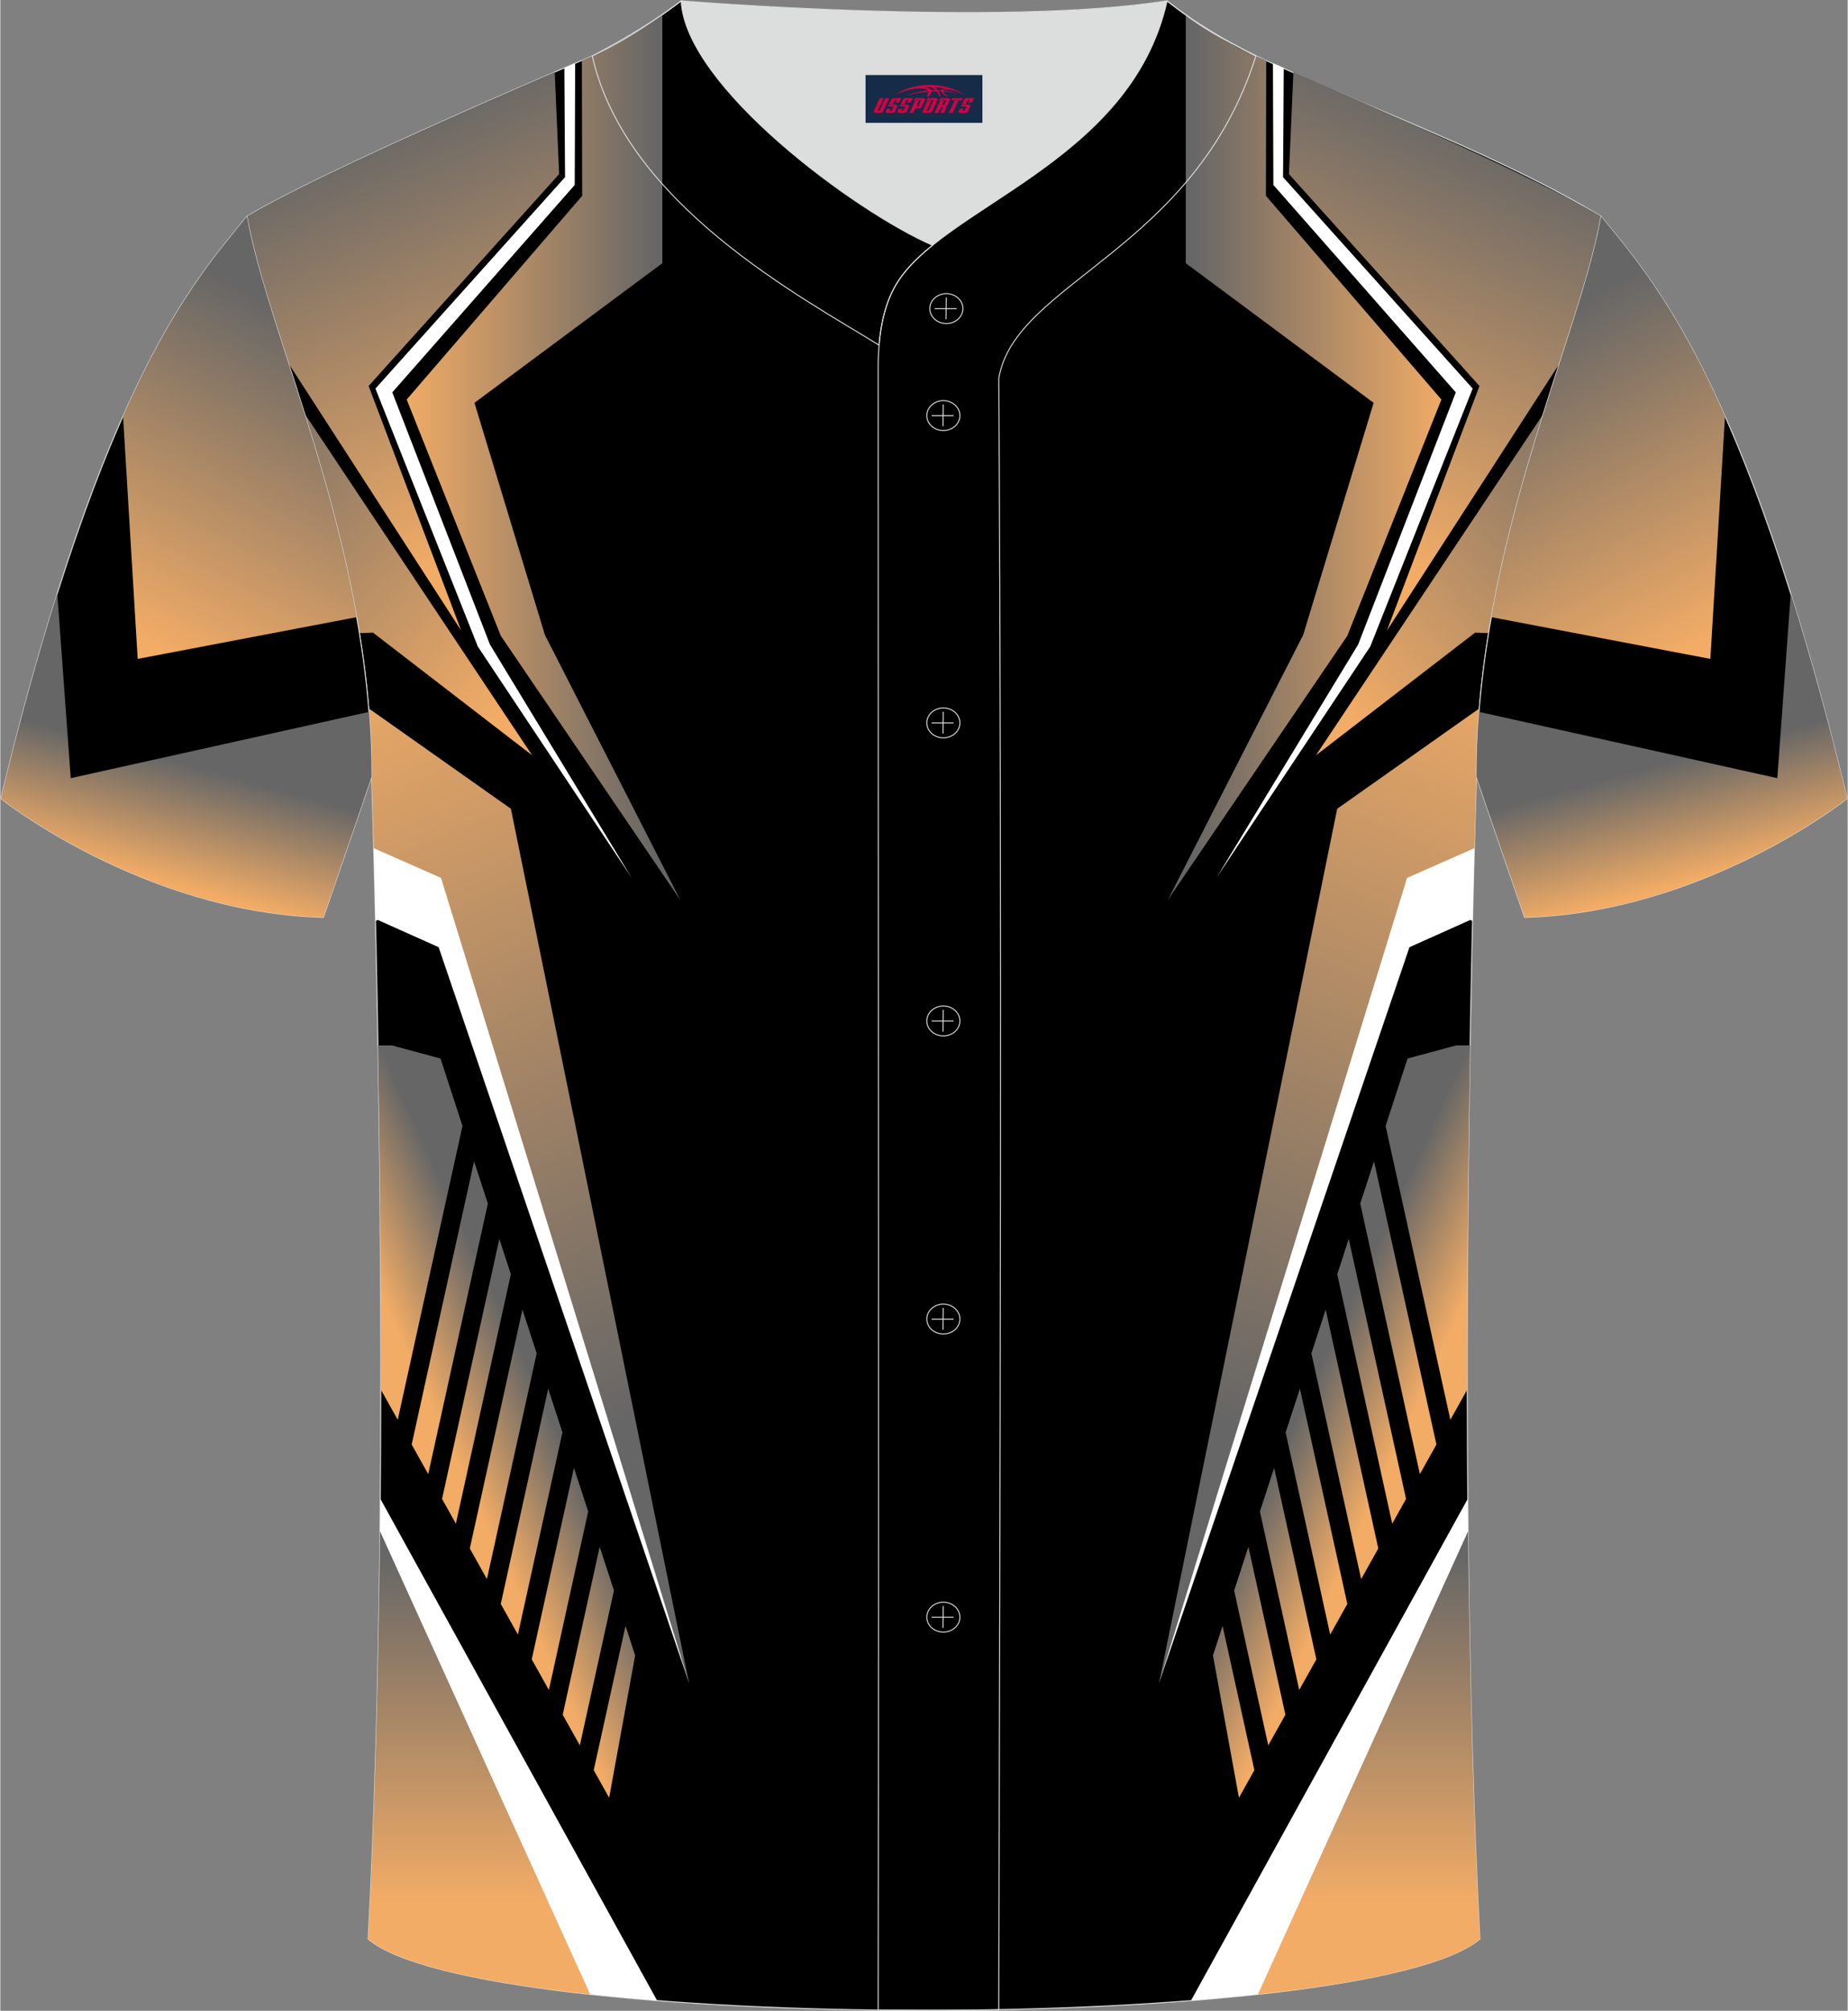
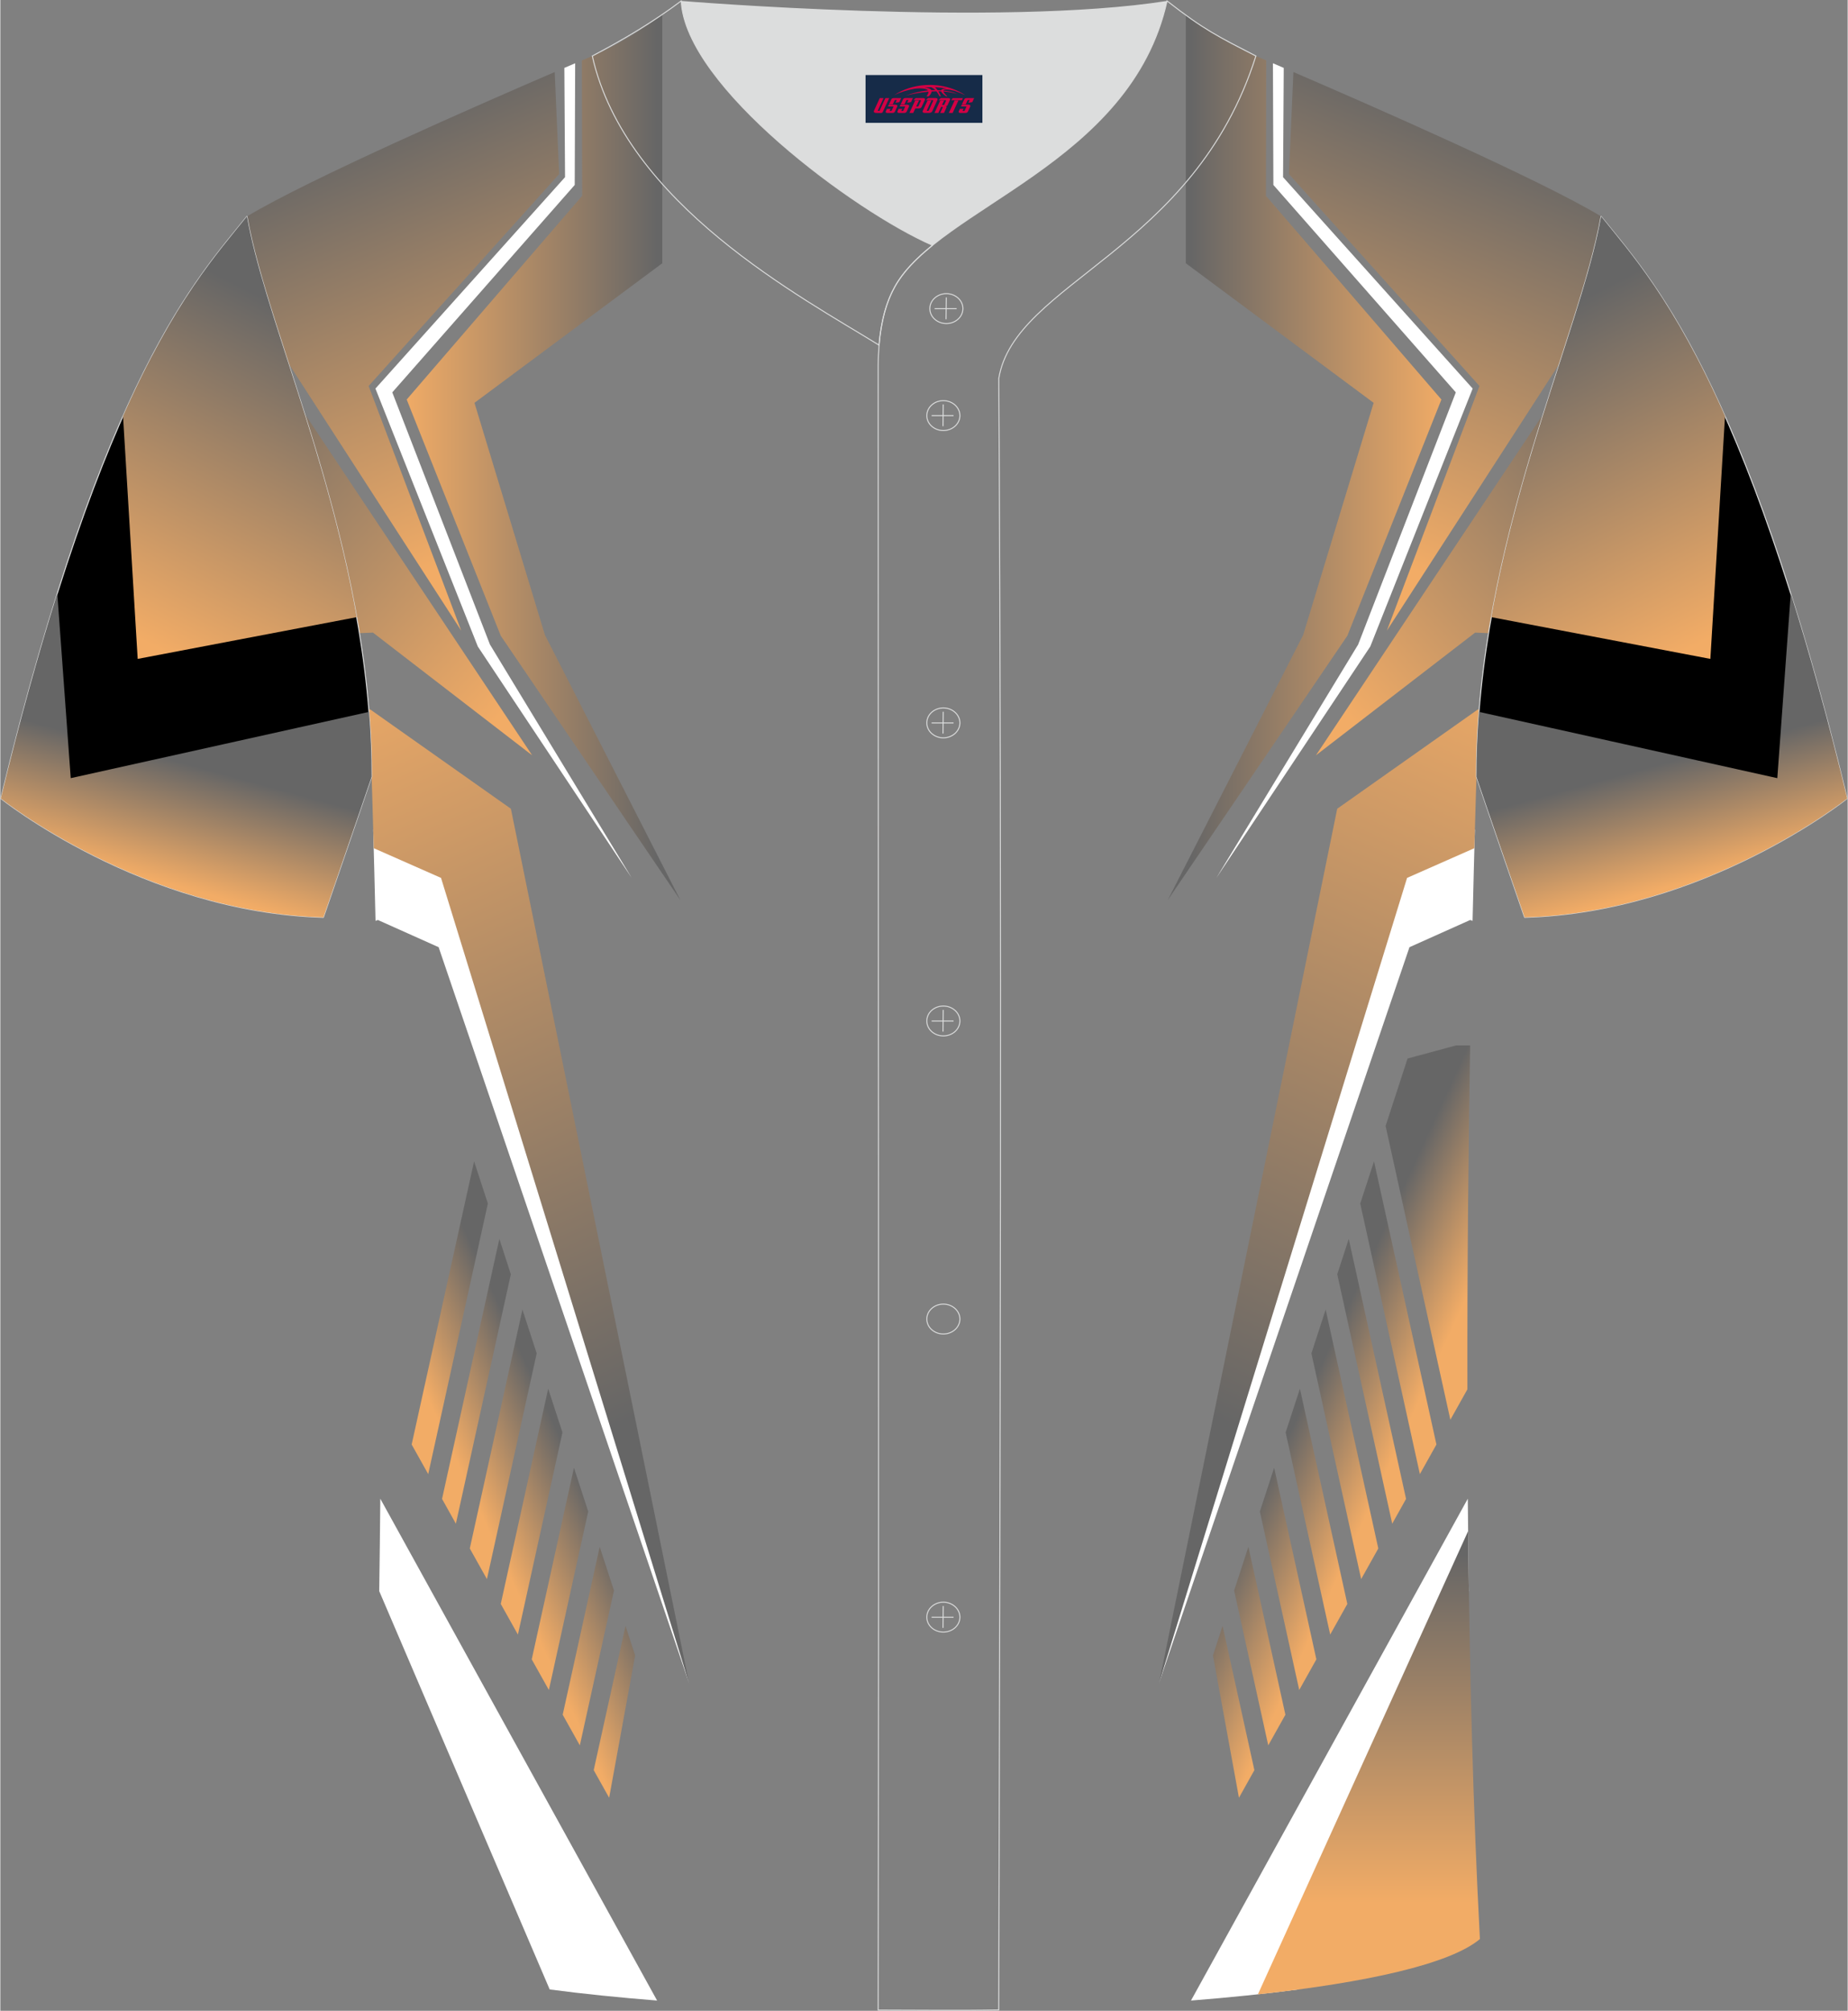
<svg xmlns="http://www.w3.org/2000/svg" version="1.1" id="图层_1" x="0px" y="0px" width="380.86px" height="414.34px" viewBox="0 0 379.41 412.91" enable-background="new 0 0 379.41 412.91" xml:space="preserve">
  <rect x="0" y="0" width="379.41" height="412.91" fill="#808080" stroke="none" />
  <g>
-     <path fill-rule="evenodd" clip-rule="evenodd" stroke="#DCDDDD" stroke-width="0.2" stroke-linecap="round" stroke-linejoin="round" stroke-miterlimit="22.926" d="   M75.55,398.17c5.38-101.42,0.7-238.66,0.7-238.66c0-47.82-21.33-90.3-25.6-115.07c15.77-9.52,66.73-31.17,70.91-32.94   c6.38-2.69,12.75-7.17,18.28-11.32c0,0,65.42,5.41,99.78,0c6.45,5.03,13.91,9.37,21.41,12.74c21.84,9.81,48.04,19.62,67.74,31.51   c-4.29,24.77-25.6,67.26-25.6,115.07c0,0-4.68,137.23,0.7,238.66C280.71,417.69,98.71,417.69,75.55,398.17z" />
    <g>
      <linearGradient id="SVGID_1_" gradientUnits="userSpaceOnUse" x1="-151.03" y1="306.333" x2="-185.754" y2="389.056" gradientTransform="matrix(-1 0 0 -1 115.665 413.495)">
        <stop offset="0" style="stop-color:#F2AC66" />
        <stop offset="1" style="stop-color:#666666" />
      </linearGradient>
      <path fill-rule="evenodd" clip-rule="evenodd" fill="url(#SVGID_1_)" d="M328.78,44.44c-12.56-7.58-47.41-22.84-63.21-29.65    l-0.91,20.96l39.13,43.51l-19.02,50.24l35.49-54.9C324.04,62.89,327.35,52.68,328.78,44.44z" />
      <polygon fill-rule="evenodd" clip-rule="evenodd" fill="#FFFFFF" points="278.87,132.35 298.93,80.57 261.46,37.98 261.37,12.99     263.59,13.94 263.45,36.38 302.39,79.79 281.36,132.76 249.76,180.27   " />
      <linearGradient id="SVGID_2_" gradientUnits="userSpaceOnUse" x1="-157.408" y1="270.661" x2="-225.323" y2="333.47" gradientTransform="matrix(-1 0 0 -1 115.665 413.495)">
        <stop offset="0" style="stop-color:#F2AC66" />
        <stop offset="1" style="stop-color:#666666" />
      </linearGradient>
      <path fill-rule="evenodd" clip-rule="evenodd" fill="url(#SVGID_2_)" d="M305.67,130.02l-2.77-0.12l-32.7,25.2l46.76-70.19    C312.68,98.52,308.31,113.76,305.67,130.02z" />
      <path fill-rule="evenodd" clip-rule="evenodd" fill="#FFFFFF" d="M302.85,170.37l-18.08,7.5l-46.8,167.75l51.44-151.12l12.48-5.59    l0.48,0.19C302.55,181.55,302.71,175.22,302.85,170.37z" />
      <linearGradient id="SVGID_3_" gradientUnits="userSpaceOnUse" x1="-165.535" y1="103.718" x2="-146.131" y2="112.654" gradientTransform="matrix(-1 0 0 -1 115.665 413.495)">
        <stop offset="0" style="stop-color:#F2AC66" />
        <stop offset="1" style="stop-color:#666666" />
      </linearGradient>
      <path fill-rule="evenodd" clip-rule="evenodd" fill="url(#SVGID_3_)" d="M251.03,333.87l6.53,29.62l-3.17,5.67l-5.34-29.23    L251.03,333.87L251.03,333.87z M282.13,238.47l12.82,58.15l-3.4,6.08l-12.25-55.56L282.13,238.47L282.13,238.47z M276.94,254.4    l-2.36,7.26l11.29,51.22l2.84-5.09L276.94,254.4L276.94,254.4z M272.2,268.92l-2.93,8.98l10.22,46.36l3.52-6.29L272.2,268.92    L272.2,268.92z M266.91,285.16l9.74,44.2l-3.52,6.29l-9.15-41.51L266.91,285.16L266.91,285.16z M261.62,301.4l8.67,39.34    l-3.52,6.29l-8.08-36.65L261.62,301.4L261.62,301.4z M253.4,326.61l7.01,31.79l3.52-6.29l-7.6-34.48L253.4,326.61z" />
      <linearGradient id="SVGID_4_" gradientUnits="userSpaceOnUse" x1="-190.328" y1="157.554" x2="-170.924" y2="166.49" gradientTransform="matrix(-1 0 0 -1 115.665 413.495)">
        <stop offset="0" style="stop-color:#F2AC66" />
        <stop offset="1" style="stop-color:#666666" />
      </linearGradient>
      <path fill-rule="evenodd" clip-rule="evenodd" fill="url(#SVGID_4_)" d="M301.31,285.29l-3.5,6.25l-13.3-60.33l4.51-13.85    l9.97-2.69h2.88C301.53,234.96,301.26,259.36,301.31,285.29z" />
      <path fill-rule="evenodd" clip-rule="evenodd" fill="#FFFFFF" d="M301.61,326.73l-35.01,81.79c-6.79,0.9-14.21,1.66-22.06,2.28    l56.85-103.05C301.45,314.05,301.52,320.39,301.61,326.73z" />
      <linearGradient id="SVGID_5_" gradientUnits="userSpaceOnUse" x1="-181.354" y1="319.548" x2="-128.874" y2="319.548" gradientTransform="matrix(-1 0 0 -1 115.665 413.495)">
        <stop offset="0" style="stop-color:#F2AC66" />
        <stop offset="1" style="stop-color:#666666" />
      </linearGradient>
      <path fill-rule="evenodd" clip-rule="evenodd" fill="url(#SVGID_5_)" d="M267.58,130.39l14.47-47.67l-38.58-28.67v-51    c4.54,3.23,9.46,6.38,14.39,8.46c0.37,0.15,1.1,0.46,2.13,0.9l-0.06,27.8l36.04,41.83l-19.32,48.51l-36.89,54.29L267.58,130.39z" />
      <linearGradient id="SVGID_6_" gradientUnits="userSpaceOnUse" x1="-195.363" y1="281.146" x2="-126.427" y2="125.657" gradientTransform="matrix(-1 0 0 -1 115.665 413.495)">
        <stop offset="0" style="stop-color:#F2AC66" />
        <stop offset="1" style="stop-color:#666666" />
      </linearGradient>
      <path fill-rule="evenodd" clip-rule="evenodd" fill="url(#SVGID_6_)" d="M303.17,159.51c0,0-0.18,5.34-0.43,14.66l-13.82,6.1    l-50.94,165.35l36.59-179.55l28.89-20.39l0.29,0.03C303.38,150.25,303.18,154.85,303.17,159.51z" />
      <linearGradient id="SVGID_7_" gradientUnits="userSpaceOnUse" x1="-165.415" y1="22.824" x2="-165.415" y2="94.314" gradientTransform="matrix(-1 0 0 -1 115.665 413.495)">
        <stop offset="0" style="stop-color:#F2AC66" />
        <stop offset="1" style="stop-color:#666666" />
      </linearGradient>
      <path fill-rule="evenodd" clip-rule="evenodd" fill="url(#SVGID_7_)" d="M303.88,398.17c-6.11,5.14-23.25,8.93-45.6,11.36    l43.18-95.13C301.75,342.71,302.47,371.66,303.88,398.17z" />
    </g>
    <path fill-rule="evenodd" clip-rule="evenodd" stroke="#DCDDDD" stroke-width="0.2" stroke-linecap="round" stroke-linejoin="round" stroke-miterlimit="22.926" d="   M328.76,44.44c10.25,12.82,29.37,32.45,50.55,119.52c0,0-29.2,23.38-66.25,24.41c0,0-7.17-20.83-9.9-28.86   C303.16,111.71,324.48,69.22,328.76,44.44z" />
    <g>
      <linearGradient id="SVGID_8_" gradientUnits="userSpaceOnUse" x1="112.735" y1="306.333" x2="78.011" y2="389.056" gradientTransform="matrix(1 0 0 -1 0 413.495)">
        <stop offset="0" style="stop-color:#F2AC66" />
        <stop offset="1" style="stop-color:#666666" />
      </linearGradient>
      <path fill-rule="evenodd" clip-rule="evenodd" fill="url(#SVGID_8_)" d="M59.17,74.6l35.49,54.9L75.64,79.26l39.13-43.51    l-0.91-20.96c-15.8,6.81-50.65,22.07-63.21,29.65C52.08,52.68,55.39,62.89,59.17,74.6z" />
      <polygon fill-rule="evenodd" clip-rule="evenodd" fill="#FFFFFF" points="129.67,180.27 98.07,132.76 77.04,79.79 115.98,36.38     115.84,13.94 118.06,12.99 117.97,37.98 80.5,80.57 100.56,132.35   " />
      <linearGradient id="SVGID_9_" gradientUnits="userSpaceOnUse" x1="106.357" y1="270.661" x2="38.442" y2="333.47" gradientTransform="matrix(1 0 0 -1 0 413.495)">
        <stop offset="0" style="stop-color:#F2AC66" />
        <stop offset="1" style="stop-color:#666666" />
      </linearGradient>
      <path fill-rule="evenodd" clip-rule="evenodd" fill="url(#SVGID_9_)" d="M62.47,84.91l46.76,70.19l-32.7-25.2l-2.77,0.12    C71.12,113.76,66.75,98.52,62.47,84.91z" />
      <path fill-rule="evenodd" clip-rule="evenodd" fill="#FFFFFF" d="M77.06,189.1l0.48-0.19l12.48,5.59l51.44,151.12l-46.8-167.75    l-18.08-7.5C76.72,175.22,76.88,181.55,77.06,189.1z" />
      <linearGradient id="SVGID_10_" gradientUnits="userSpaceOnUse" x1="98.229" y1="103.718" x2="117.634" y2="112.654" gradientTransform="matrix(1 0 0 -1 0 413.495)">
        <stop offset="0" style="stop-color:#F2AC66" />
        <stop offset="1" style="stop-color:#666666" />
      </linearGradient>
      <path fill-rule="evenodd" clip-rule="evenodd" fill="url(#SVGID_10_)" d="M128.4,333.87l1.98,6.06l-5.34,29.23l-3.17-5.67    L128.4,333.87L128.4,333.87z M97.3,238.47l2.83,8.67L87.88,302.7l-3.4-6.08L97.3,238.47L97.3,238.47z M102.49,254.4l-11.77,53.39    l2.84,5.09l11.29-51.22L102.49,254.4L102.49,254.4z M107.23,268.92l-10.81,49.05l3.52,6.29l10.22-46.36L107.23,268.92    L107.23,268.92z M112.52,285.16l2.93,8.98l-9.15,41.51l-3.52-6.29L112.52,285.16L112.52,285.16z M117.81,301.4l2.93,8.98    l-8.08,36.65l-3.52-6.29L117.81,301.4L117.81,301.4z M123.1,317.63l-7.6,34.48l3.52,6.29l7.01-31.79L123.1,317.63z" />
      <linearGradient id="SVGID_11_" gradientUnits="userSpaceOnUse" x1="73.437" y1="157.554" x2="92.841" y2="166.49" gradientTransform="matrix(1 0 0 -1 0 413.495)">
        <stop offset="0" style="stop-color:#F2AC66" />
        <stop offset="1" style="stop-color:#666666" />
      </linearGradient>
-       <path fill-rule="evenodd" clip-rule="evenodd" fill="url(#SVGID_11_)" d="M77.56,214.67h2.88l9.97,2.69l4.51,13.85l-13.3,60.33    l-3.5-6.25C78.17,259.36,77.9,234.96,77.56,214.67z" />
      <path fill-rule="evenodd" clip-rule="evenodd" fill="#FFFFFF" d="M78.04,307.75l56.85,103.05c-7.85-0.62-15.27-1.38-22.06-2.28    l-35.01-81.79C77.91,320.39,77.98,314.05,78.04,307.75z" />
      <linearGradient id="SVGID_12_" gradientUnits="userSpaceOnUse" x1="82.41" y1="319.548" x2="134.891" y2="319.548" gradientTransform="matrix(1 0 0 -1 0 413.495)">
        <stop offset="0" style="stop-color:#F2AC66" />
        <stop offset="1" style="stop-color:#666666" />
      </linearGradient>
      <path fill-rule="evenodd" clip-rule="evenodd" fill="url(#SVGID_12_)" d="M139.67,184.84l-36.89-54.29L83.46,82.04l36.04-41.83    l-0.06-27.8c1.03-0.44,1.76-0.75,2.13-0.9c4.93-2.08,9.85-5.23,14.39-8.46v51L97.38,82.72l14.47,47.67L139.67,184.84z" />
      <linearGradient id="SVGID_13_" gradientUnits="userSpaceOnUse" x1="68.402" y1="281.146" x2="137.338" y2="125.657" gradientTransform="matrix(1 0 0 -1 0 413.495)">
        <stop offset="0" style="stop-color:#F2AC66" />
        <stop offset="1" style="stop-color:#666666" />
      </linearGradient>
      <path fill-rule="evenodd" clip-rule="evenodd" fill="url(#SVGID_13_)" d="M75.68,145.71l0.29-0.03l28.89,20.39l36.59,179.55    L90.51,180.27l-13.82-6.1c-0.25-9.32-0.43-14.66-0.43-14.66C76.25,154.85,76.05,150.25,75.68,145.71z" />
      <linearGradient id="SVGID_14_" gradientUnits="userSpaceOnUse" x1="98.35" y1="22.824" x2="98.35" y2="94.314" gradientTransform="matrix(1 0 0 -1 0 413.495)">
        <stop offset="0" style="stop-color:#F2AC66" />
        <stop offset="1" style="stop-color:#666666" />
      </linearGradient>
-       <path fill-rule="evenodd" clip-rule="evenodd" fill="url(#SVGID_14_)" d="M77.97,314.4l43.18,95.13    c-22.35-2.43-39.49-6.22-45.6-11.36C76.96,371.66,77.68,342.71,77.97,314.4z" />
    </g>
    <path fill-rule="evenodd" clip-rule="evenodd" stroke="#DCDDDD" stroke-width="0.2" stroke-linecap="round" stroke-linejoin="round" stroke-miterlimit="22.926" d="   M50.65,44.44C40.4,57.26,21.28,76.89,0.1,163.96c0,0,29.2,23.38,66.25,24.41c0,0,7.17-20.83,9.9-28.86   C76.25,111.71,54.93,69.22,50.65,44.44z" />
    <g>
      <linearGradient id="SVGID_15_" gradientUnits="userSpaceOnUse" x1="32.761" y1="232.473" x2="39.272" y2="256.345" gradientTransform="matrix(1 0 0 -1 0 413.495)">
        <stop offset="0" style="stop-color:#F2AC66" />
        <stop offset="1" style="stop-color:#666666" />
      </linearGradient>
      <path fill-rule="evenodd" clip-rule="evenodd" fill="url(#SVGID_15_)" d="M11.7,121.87l2.76,37.92l61.26-13.61    c0.35,4.39,0.53,8.83,0.53,13.33c-2.73,8.03-9.9,28.86-9.9,28.86C29.3,187.34,0.1,163.96,0.1,163.96    C4.06,147.71,7.94,133.82,11.7,121.87z" />
      <linearGradient id="SVGID_16_" gradientUnits="userSpaceOnUse" x1="34.589" y1="279.233" x2="68.291" y2="345.106" gradientTransform="matrix(1 0 0 -1 0 413.495)">
        <stop offset="0" style="stop-color:#F2AC66" />
        <stop offset="1" style="stop-color:#666666" />
      </linearGradient>
      <path fill-rule="evenodd" clip-rule="evenodd" fill="url(#SVGID_16_)" d="M25.2,85.43l3.01,49.87l44.98-8.57    c-6.05-34.09-19.27-63.36-22.54-82.3C44.71,51.87,35.78,61.6,25.2,85.43z" />
    </g>
    <path fill="none" stroke="#DCDDDD" stroke-width="0.2" stroke-miterlimit="22.926" d="M139.84,0.19   c-5.88,4.41-11.76,7.88-18.26,11.31c6.82,30.45,43.15,49.63,58.89,59.37c0.43-5.16,1.57-8.98,3.2-11.92   c1.67-3.06,4.4-5.85,7.78-8.59C175.7,43.52,140.72,17.79,139.84,0.19z" />
    <path fill-rule="evenodd" clip-rule="evenodd" fill="#DCDDDD" d="M191.47,50.36c14.78-11.95,42.05-22.78,48.15-50.17   c-34.36,5.41-99.78,0-99.78,0C140.72,17.79,175.71,43.52,191.47,50.36z" />
    <path fill="none" stroke="#DCDDDD" stroke-width="0.2" stroke-miterlimit="22.926" d="M257.87,11.5   c-7.73-3.99-10.62-5.35-18.25-11.31c-7.49,33.66-46.97,42.31-55.94,58.76c-2.05,3.69-3.31,8.75-3.39,16.1   c0,112.61,0.19,225.1,0,337.71c8.35,0,16.42,0.13,24.77-0.03c0.26-111.61,0.66-223.45,0.01-335.04   C208.34,57.9,245.21,51.56,257.87,11.5z" />
    <g>
      <g>
        <path fill="none" stroke="#DCDDDD" stroke-width="0.2" stroke-miterlimit="22.926" d="M194.3,66.44c1.87,0,3.4-1.38,3.4-3.07     c0-1.7-1.54-3.07-3.4-3.07c-1.87,0-3.4,1.38-3.4,3.07C190.9,65.07,192.43,66.44,194.3,66.44z" />
        <line fill="none" stroke="#DCDDDD" stroke-width="0.2" stroke-miterlimit="22.926" x1="194.29" y1="61.08" x2="194.23" y2="65.56" />
        <line fill="none" stroke="#DCDDDD" stroke-width="0.2" stroke-miterlimit="22.926" x1="191.89" y1="63.38" x2="196.41" y2="63.38" />
      </g>
      <g>
        <path fill="none" stroke="#DCDDDD" stroke-width="0.2" stroke-miterlimit="22.926" d="M193.68,88.41c1.87,0,3.4-1.38,3.4-3.07     s-1.54-3.07-3.4-3.07c-1.87,0-3.4,1.38-3.4,3.07C190.27,87.03,191.8,88.41,193.68,88.41z" />
        <line fill="none" stroke="#DCDDDD" stroke-width="0.2" stroke-miterlimit="22.926" x1="193.65" y1="83.05" x2="193.6" y2="87.52" />
        <line fill="none" stroke="#DCDDDD" stroke-width="0.2" stroke-miterlimit="22.926" x1="191.27" y1="85.35" x2="195.78" y2="85.35" />
      </g>
      <g>
        <path fill="none" stroke="#DCDDDD" stroke-width="0.2" stroke-miterlimit="22.926" d="M193.68,151.51c1.87,0,3.4-1.38,3.4-3.07     s-1.54-3.07-3.4-3.07c-1.87,0-3.4,1.38-3.4,3.07C190.27,150.13,191.8,151.51,193.68,151.51z" />
        <line fill="none" stroke="#DCDDDD" stroke-width="0.2" stroke-miterlimit="22.926" x1="193.65" y1="146.15" x2="193.6" y2="150.63" />
        <line fill="none" stroke="#DCDDDD" stroke-width="0.2" stroke-miterlimit="22.926" x1="191.27" y1="148.45" x2="195.78" y2="148.45" />
      </g>
      <g>
        <path fill="none" stroke="#DCDDDD" stroke-width="0.2" stroke-miterlimit="22.926" d="M193.68,212.72c1.87,0,3.4-1.37,3.4-3.07     c0-1.69-1.54-3.07-3.4-3.07c-1.87,0-3.4,1.37-3.4,3.07C190.27,211.34,191.8,212.72,193.68,212.72z" />
        <line fill="none" stroke="#DCDDDD" stroke-width="0.2" stroke-miterlimit="22.926" x1="193.65" y1="207.37" x2="193.6" y2="211.84" />
        <line fill="none" stroke="#DCDDDD" stroke-width="0.2" stroke-miterlimit="22.926" x1="191.27" y1="209.66" x2="195.78" y2="209.66" />
      </g>
      <g>
        <path fill="none" stroke="#DCDDDD" stroke-width="0.2" stroke-miterlimit="22.926" d="M193.68,273.93c1.87,0,3.4-1.38,3.4-3.07     s-1.54-3.07-3.4-3.07c-1.87,0-3.4,1.38-3.4,3.07S191.8,273.93,193.68,273.93z" />
-         <line fill="none" stroke="#DCDDDD" stroke-width="0.2" stroke-miterlimit="22.926" x1="193.65" y1="268.58" x2="193.6" y2="273.05" />
-         <line fill="none" stroke="#DCDDDD" stroke-width="0.2" stroke-miterlimit="22.926" x1="191.27" y1="270.88" x2="195.78" y2="270.88" />
      </g>
      <g>
        <path fill="none" stroke="#DCDDDD" stroke-width="0.2" stroke-miterlimit="22.926" d="M193.68,335.14c1.87,0,3.4-1.37,3.4-3.07     c0-1.69-1.54-3.07-3.4-3.07c-1.87,0-3.4,1.38-3.4,3.07C190.27,333.76,191.8,335.14,193.68,335.14z" />
        <line fill="none" stroke="#DCDDDD" stroke-width="0.2" stroke-miterlimit="22.926" x1="193.65" y1="329.79" x2="193.6" y2="334.27" />
        <line fill="none" stroke="#DCDDDD" stroke-width="0.2" stroke-miterlimit="22.926" x1="191.27" y1="332.09" x2="195.78" y2="332.09" />
      </g>
    </g>
    <g>
      <linearGradient id="SVGID_17_" gradientUnits="userSpaceOnUse" x1="-259.729" y1="232.473" x2="-253.218" y2="256.345" gradientTransform="matrix(-1 0 0 -1 86.93 413.495)">
        <stop offset="0" style="stop-color:#F2AC66" />
        <stop offset="1" style="stop-color:#666666" />
      </linearGradient>
      <path fill-rule="evenodd" clip-rule="evenodd" fill="url(#SVGID_17_)" d="M379.32,163.96c0,0-29.2,23.38-66.25,24.41    c0,0-7.17-20.83-9.9-28.86c0-4.5,0.18-8.94,0.53-13.33l61.26,13.61l2.76-37.92C371.48,133.82,375.36,147.71,379.32,163.96z" />
      <linearGradient id="SVGID_18_" gradientUnits="userSpaceOnUse" x1="-257.901" y1="279.233" x2="-224.199" y2="345.106" gradientTransform="matrix(-1 0 0 -1 86.93 413.495)">
        <stop offset="0" style="stop-color:#F2AC66" />
        <stop offset="1" style="stop-color:#666666" />
      </linearGradient>
      <path fill-rule="evenodd" clip-rule="evenodd" fill="url(#SVGID_18_)" d="M328.77,44.43c-3.27,18.94-16.49,48.21-22.54,82.3    l44.98,8.57l3.01-49.87C343.64,61.6,334.71,51.87,328.77,44.43z" />
    </g>
  </g>
  <g id="tag_logo">
    <rect y="15.41" fill="#162B48" width="24" height="9.818" x="177.7" />
    <g>
      <path fill="#D30044" d="M193.66,18.6l0.005-0.011c0.131-0.311,1.085-0.262,2.351,0.071c0.715,0.24,1.44,0.54,2.193,0.9    c-0.218-0.147-0.447-0.289-0.682-0.42l0.011,0.005l-0.011-0.005c-1.478-0.845-3.218-1.418-5.1-1.62    c-1.282-0.115-1.658-0.082-2.411-0.055c-2.449,0.142-4.68,0.905-6.458,2.095c1.26-0.638,2.722-1.075,4.195-1.336    c1.467-0.18,2.476-0.033,2.771,0.344c-1.691,0.175-3.469,0.633-4.555,1.075c1.156-0.338,2.967-0.665,4.647-0.813    c0.016,0.251-0.115,0.567-0.415,0.96h0.475c0.376-0.382,0.584-0.725,0.595-1.004c0.333-0.022,0.66-0.033,0.971-0.033    C192.49,19.04,192.7,19.39,192.9,19.78h0.262c-0.125-0.344-0.295-0.687-0.518-1.036c0.207,0,0.393,0.005,0.567,0.011    c0.104,0.267,0.496,0.66,1.058,1.025h0.245c-0.442-0.365-0.753-0.753-0.835-1.004c1.047,0.065,1.696,0.224,2.885,0.513    C195.48,18.86,194.74,18.69,193.66,18.6z M191.22,18.51c-0.164-0.295-0.655-0.485-1.402-0.551    c0.464-0.033,0.922-0.055,1.364-0.055c0.311,0.147,0.589,0.344,0.84,0.589C191.76,18.49,191.49,18.5,191.22,18.51z M193.2,18.56c-0.224-0.016-0.458-0.027-0.715-0.044c-0.147-0.202-0.311-0.398-0.502-0.6c0.082,0,0.164,0.005,0.24,0.011    c0.72,0.033,1.429,0.125,2.138,0.273C193.69,18.16,193.31,18.32,193.2,18.56z" />
      <path fill="#D30044" d="M180.62,20.14L179.45,22.69C179.27,23.06,179.54,23.2,180.02,23.2l0.873,0.005    c0.115,0,0.251-0.049,0.327-0.175l1.342-2.891H181.78L180.56,22.77H180.39c-0.147,0-0.185-0.033-0.147-0.125l1.156-2.504H180.62L180.62,20.14z M182.48,21.49h1.271c0.36,0,0.584,0.125,0.442,0.425L183.72,22.95C183.62,23.17,183.35,23.2,183.12,23.2H182.2c-0.267,0-0.442-0.136-0.349-0.333l0.235-0.513h0.742L182.65,22.73C182.63,22.78,182.67,22.79,182.73,22.79h0.18    c0.082,0,0.125-0.016,0.147-0.071l0.376-0.813c0.011-0.022,0.011-0.044-0.055-0.044H182.31L182.48,21.49L182.48,21.49z M183.3,21.42h-0.78l0.475-1.025c0.098-0.218,0.338-0.256,0.578-0.256H185.02L184.63,20.98L183.85,21.1l0.262-0.562H183.82c-0.082,0-0.12,0.016-0.147,0.071L183.3,21.42L183.3,21.42z M184.89,21.49L184.72,21.86h1.069c0.06,0,0.06,0.016,0.049,0.044    L185.46,22.72C185.44,22.77,185.4,22.79,185.32,22.79H185.14c-0.055,0-0.104-0.011-0.082-0.06l0.175-0.376H184.49L184.26,22.87C184.16,23.06,184.34,23.2,184.61,23.2h0.916c0.24,0,0.502-0.033,0.605-0.251l0.475-1.031c0.142-0.3-0.082-0.425-0.442-0.425H184.89L184.89,21.49z M185.7,21.42l0.371-0.818c0.022-0.055,0.06-0.071,0.147-0.071h0.295L186.25,21.09l0.791-0.115l0.387-0.845H185.98c-0.24,0-0.48,0.038-0.578,0.256L184.93,21.42L185.7,21.42L185.7,21.42z M188.1,21.88h0.278c0.087,0,0.153-0.022,0.202-0.115    l0.496-1.075c0.033-0.076-0.011-0.12-0.125-0.12H187.55l0.431-0.431h1.522c0.355,0,0.485,0.153,0.393,0.355l-0.676,1.445    c-0.06,0.125-0.175,0.333-0.644,0.327l-0.649-0.005L187.49,23.2H186.71l1.178-2.558h0.785L188.1,21.88L188.1,21.88z     M190.69,22.69c-0.022,0.049-0.06,0.076-0.142,0.076h-0.191c-0.082,0-0.109-0.027-0.082-0.076l0.944-2.051h-0.785l-0.987,2.138    c-0.125,0.273,0.115,0.415,0.453,0.415h0.72c0.327,0,0.649-0.071,0.769-0.322l1.085-2.384c0.093-0.202-0.06-0.355-0.415-0.355    h-1.533l-0.431,0.431h1.38c0.115,0,0.164,0.033,0.131,0.104L190.69,22.69L190.69,22.69z M193.41,21.56h0.278    c0.087,0,0.158-0.022,0.202-0.115l0.344-0.753c0.033-0.076-0.011-0.12-0.125-0.12h-1.402l0.425-0.431h1.527    c0.355,0,0.485,0.153,0.393,0.355l-0.529,1.124c-0.044,0.093-0.147,0.18-0.393,0.18c0.224,0.011,0.256,0.158,0.175,0.327    l-0.496,1.075h-0.785l0.54-1.167c0.022-0.055-0.005-0.087-0.104-0.087h-0.235L192.64,23.2h-0.785l1.178-2.558h0.785L193.41,21.56L193.41,21.56z M195.98,20.65L194.8,23.2h0.785l1.184-2.558H195.98L195.98,20.65z M197.49,20.58l0.202-0.431h-2.1l-0.295,0.431    H197.49L197.49,20.58z M197.47,21.49h1.271c0.36,0,0.584,0.125,0.442,0.425l-0.475,1.031c-0.104,0.218-0.371,0.251-0.605,0.251    h-0.916c-0.267,0-0.442-0.136-0.349-0.333l0.235-0.513h0.742L197.64,22.73c-0.022,0.049,0.022,0.06,0.082,0.06h0.18    c0.082,0,0.125-0.016,0.147-0.071l0.376-0.813c0.011-0.022,0.011-0.044-0.049-0.044h-1.069L197.47,21.49L197.47,21.49z     M198.28,21.42H197.5l0.475-1.025c0.098-0.218,0.338-0.256,0.578-0.256h1.451l-0.387,0.845l-0.791,0.115l0.262-0.562h-0.295    c-0.082,0-0.12,0.016-0.147,0.071L198.28,21.42z" />
    </g>
  </g>
</svg>